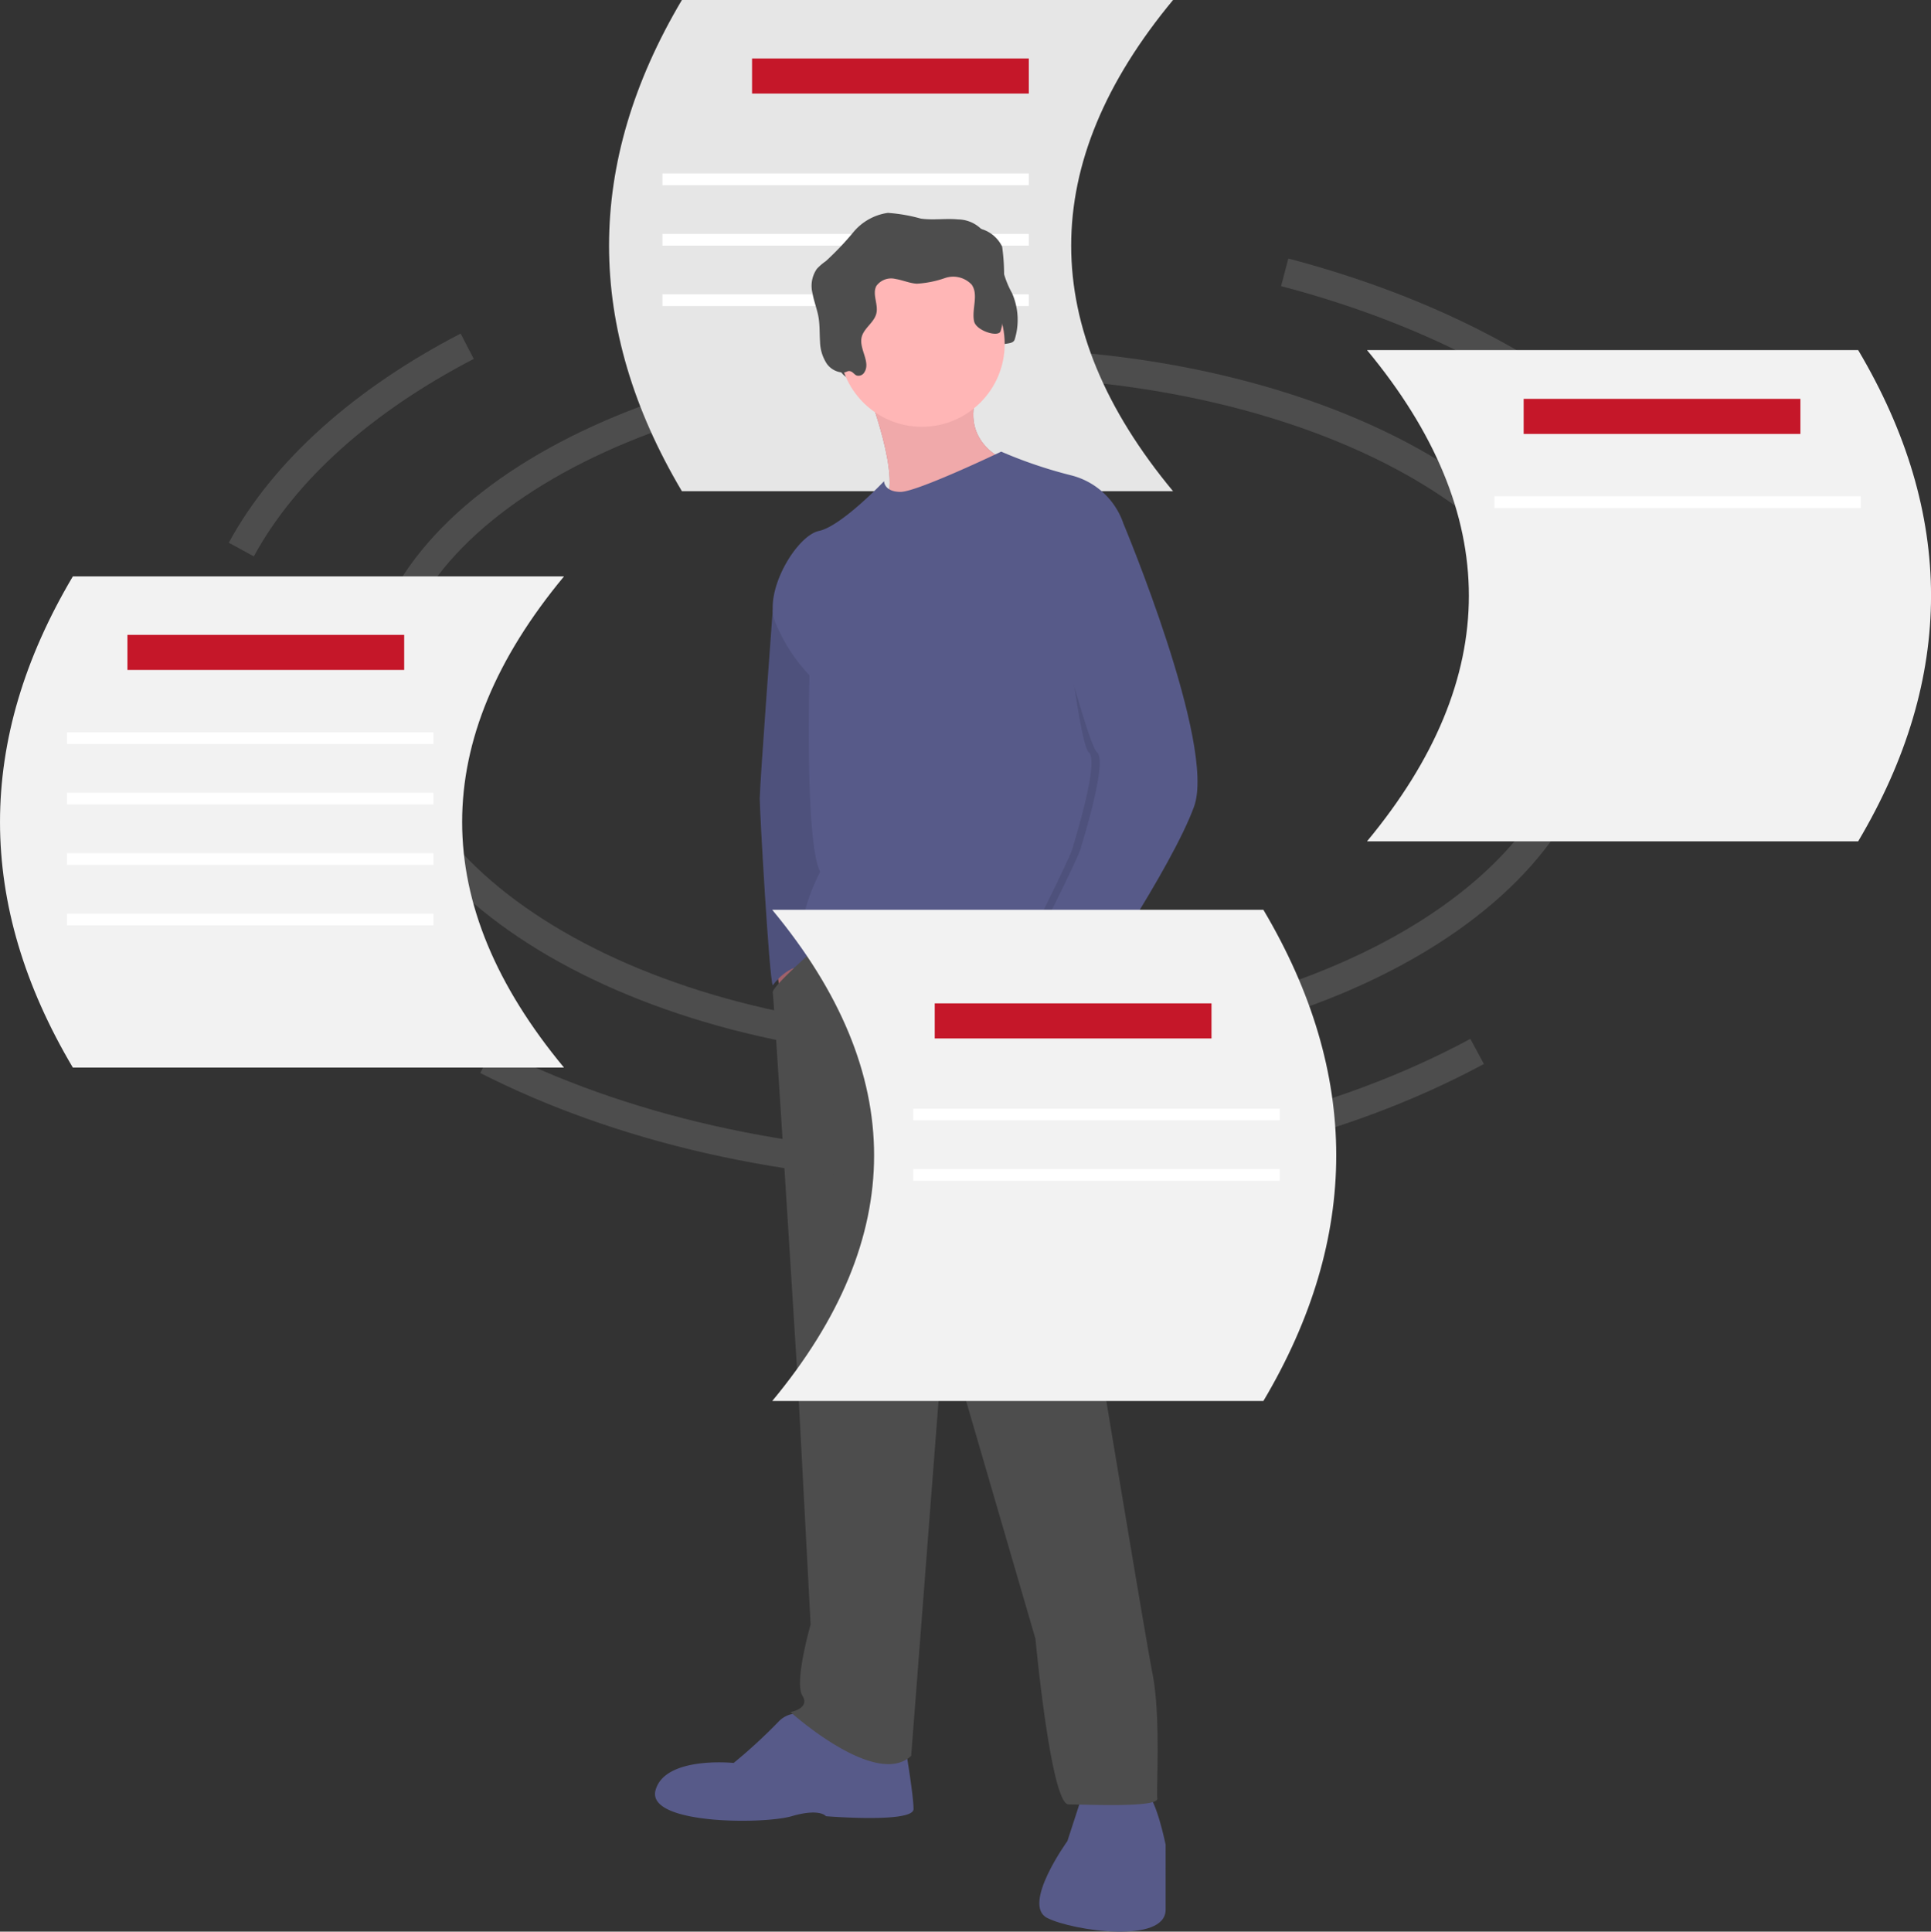
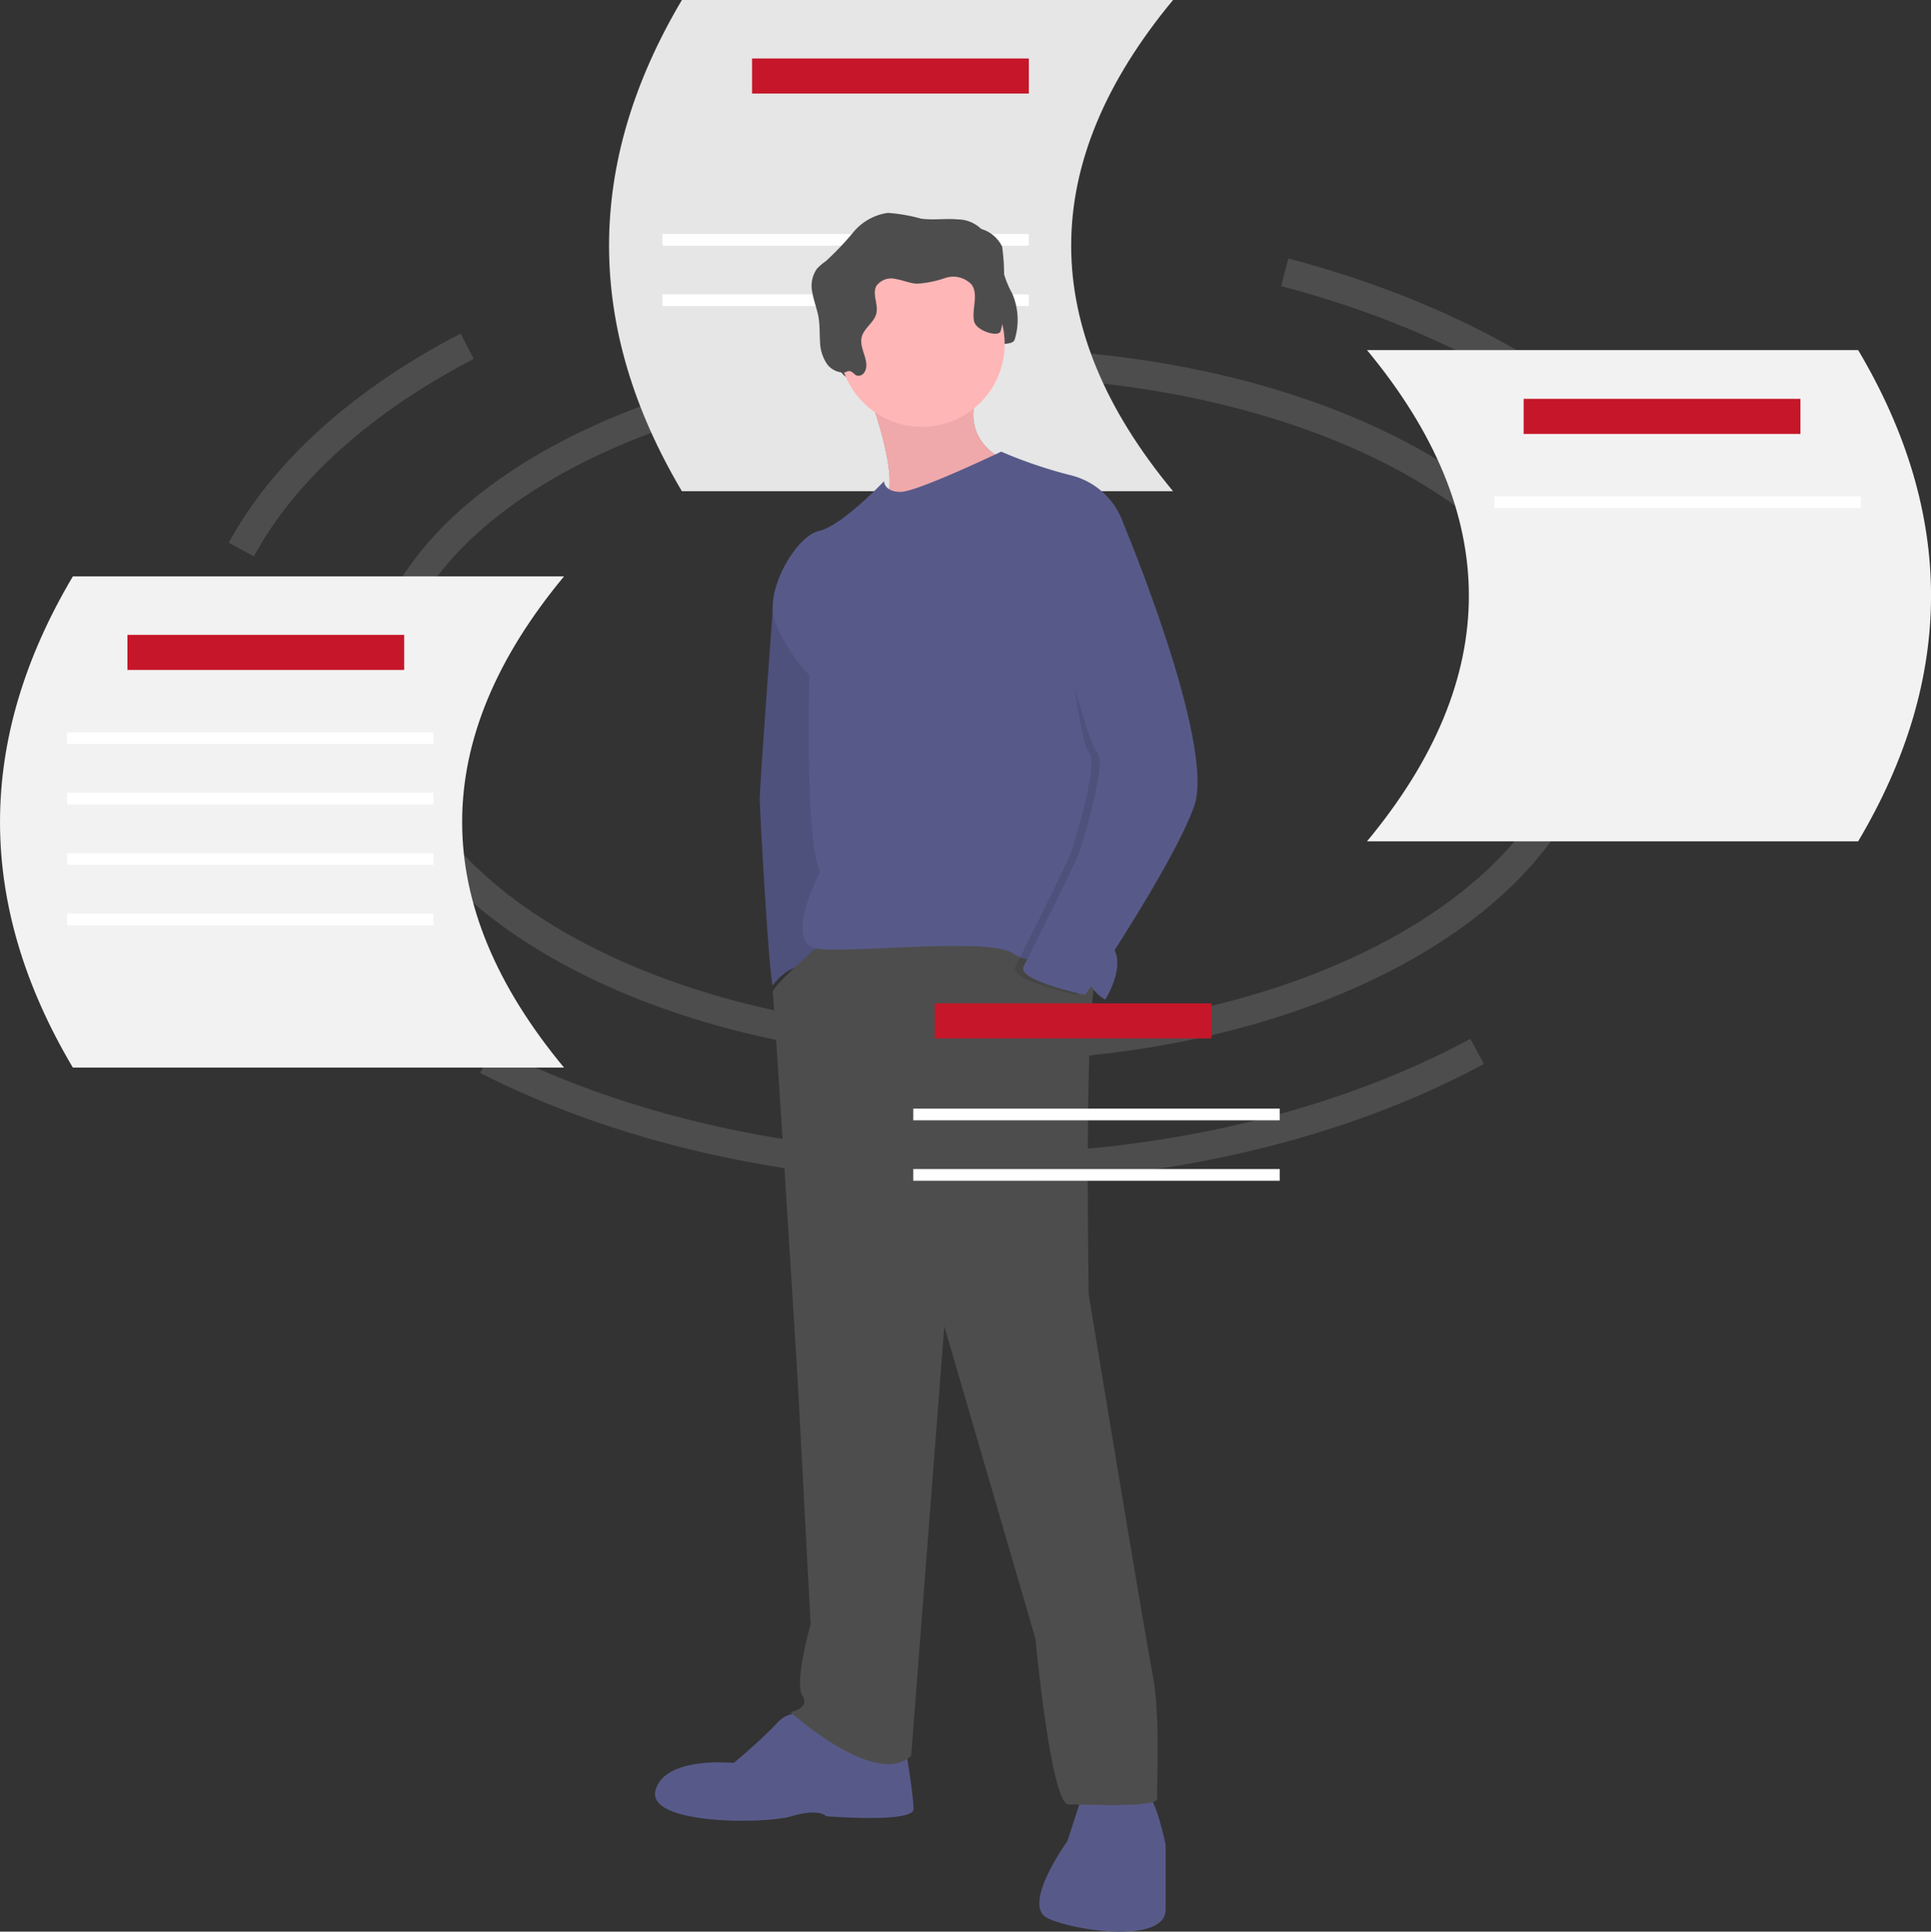
<svg xmlns="http://www.w3.org/2000/svg" id="waste_list_img_03" width="135.343" height="135.373" viewBox="0 0 135.343 135.373">
  <rect x="0" y="0" width="135.343" height="135.373" fill="#333333" stroke="none" />
  <path id="パス_488" data-name="パス 488" d="M359.174,208.43c0-12.92,18.945-23.394,42.314-23.394S443.8,195.51,443.8,208.43" transform="translate(-332.575 -159.619)" fill="none" stroke="#4d4d4d" stroke-miterlimit="10" stroke-width="2" />
  <path id="パス_489" data-name="パス 489" d="M493.036,70.425H458.611Q448.4,53.213,458.611,36h34.425Q478.756,53.213,493.036,70.425Z" transform="translate(-410.817 -36)" fill="#e6e6e6" />
  <rect id="長方形_3498" data-name="長方形 3498" width="19.398" height="2.459" transform="translate(52.711 4.098)" fill="#c51729" />
-   <rect id="長方形_3499" data-name="長方形 3499" width="25.682" height="0.82" transform="translate(46.428 12.158)" fill="#fff" />
  <rect id="長方形_3500" data-name="長方形 3500" width="25.682" height="0.82" transform="translate(46.428 16.393)" fill="#fff" />
  <rect id="長方形_3501" data-name="長方形 3501" width="25.682" height="0.82" transform="translate(46.428 20.628)" fill="#fff" />
  <path id="パス_496" data-name="パス 496" d="M545.8,138.192a.475.475,0,0,0,.557-.23c.448-.705-.377-1.614-.2-2.43.143-.654.886-1.042,1.038-1.693.148-.633-.307-1.347,0-1.92a1.275,1.275,0,0,1,1.345-.488c.5.079.981.3,1.489.331a7.306,7.306,0,0,0,1.986-.4,1.776,1.776,0,0,1,1.86.466c.5.714-.007,1.707.167,2.561.138.678.706,1.239.718,1.931,0,.246-.642.048-.608.291s-.271.029-.027,0a.484.484,0,0,0,.368-.437c.029-.2.41-.27.406-.475-.01-.48.858-.156,1-.615a4.649,4.649,0,0,0-.19-3.243,6.494,6.494,0,0,1-.554-1.319,14.912,14.912,0,0,0-.137-1.934,2.356,2.356,0,0,0-2.092-1.335c-.871-.086-1.756.068-2.621-.059a11.421,11.421,0,0,0-2.309-.4,3.836,3.836,0,0,0-2.406,1.342,20.218,20.218,0,0,1-1.942,2.042,3.811,3.811,0,0,0-.623.536,2.091,2.091,0,0,0-.31,1.7c.1.584.333,1.141.429,1.727.09.55.063,1.112.1,1.669a2.933,2.933,0,0,0,.489,1.575,1.487,1.487,0,0,0,1.157.6c.157,0,.289-.137.447-.1C545.543,137.924,545.629,138.112,545.8,138.192Z" transform="translate(-484.777 -111.3)" fill="#4d4d4d" />
-   <path id="パス_497" data-name="パス 497" d="M318.546,392.69l.581,3.566,1.161-1.576-.664-2.405Z" transform="translate(-264.219 -325.374)" fill="#a0616a" />
  <path id="パス_498" data-name="パス 498" d="M517.259,272.651l-.914,2.409s-.91,12.271-.91,13.184.664,12.607.912,13.1c0,0,1.078-1.576,2.488-1.327s.829-4.147.829-4.147l1.327-10.865-.249-5.474Z" transform="translate(-462.185 -232.29)" fill="#575a89" />
  <path id="パス_499" data-name="パス 499" d="M517.259,272.651l-.914,2.409s-.91,12.271-.91,13.184.664,12.607.912,13.1c0,0,1.078-1.576,2.488-1.327s.829-4.147.829-4.147l1.327-10.865-.249-5.474Z" transform="translate(-462.185 -232.29)" opacity="0.1" />
  <path id="パス_500" data-name="パス 500" d="M559.2,186.591s2.737,6.967,1.161,8.294,8.792-2.239,8.792-2.239l-.249-.912s-3.4-1.327-1.742-5.142S559.2,186.591,559.2,186.591Z" transform="translate(-498.49 -159.502)" fill="#a0616a" />
  <path id="パス_501" data-name="パス 501" d="M559.2,186.591s2.737,6.967,1.161,8.294,8.792-2.239,8.792-2.239l-.249-.912s-3.4-1.327-1.742-5.142S559.2,186.591,559.2,186.591Z" transform="translate(-498.49 -159.502)" fill="#ffb6b6" opacity="0.847" />
  <path id="パス_502" data-name="パス 502" d="M482.9,740.178a1.831,1.831,0,0,0-1.825.5,36.865,36.865,0,0,1-3.152,2.9s-4.811-.5-5.474,1.908,7.548,2.405,9.538,1.825,2.405,0,2.405,0,6.138.5,6.138-.5-.581-4.4-.581-4.4Z" transform="translate(-426.502 -620.028)" fill="#575a89" />
  <path id="パス_503" data-name="パス 503" d="M633.386,772.363l-1.078,3.318s-3.235,4.479-1.41,5.391,8.294,1.825,8.294-.581V775.93s-.664-3.235-1.327-3.566S633.386,772.363,633.386,772.363Z" transform="translate(-557.494 -646.656)" fill="#575a89" />
  <path id="パス_504" data-name="パス 504" d="M524.19,405.693s-3.5,3.038-3.414,3.453,1.742,27.039,1.742,27.039l.912,17.252s-1.161,4.064-.581,4.977-.829,1.161-.829,1.161,5.972,5.391,8.46,3.069l2.322-30.108,6.387,21.9s1.078,11.612,2.322,11.612,6.3.249,6.221-.415.249-5.723-.332-8.709-4.479-26.624-4.479-26.624-.335-20.265.537-22.159a4.4,4.4,0,0,0-.455-3.885l-5.806-2.239-6.967.829Z" transform="translate(-466.615 -339.591)" fill="#4d4d4d" />
  <circle id="楕円形_38" data-name="楕円形 38" cx="5.806" cy="5.806" r="5.806" transform="translate(58.806 18.298)" fill="#ffb6b6" />
  <path id="パス_505" data-name="パス 505" d="M545.3,226.563a5.208,5.208,0,0,0-3.649-3.318,32.169,32.169,0,0,1-4.894-1.659s-5.889,2.82-7.05,2.82-1.161-.746-1.161-.746-2.986,3.152-4.562,3.484-3.9,4.23-3.069,6.387a12.036,12.036,0,0,0,2.405,3.732s-.332,11.612.746,13.768c0,0-2.654,5.059-.166,5.391s12.027-.829,13.685.332,4.728-.249,5.142,1.327a2.6,2.6,0,0,0,1.327,1.908s1.41-2.239.581-3.566S545.3,226.563,545.3,226.563Z" transform="translate(-466.583 -189.935)" fill="#575a89" />
-   <path id="パス_506" data-name="パス 506" d="M622.294,433.625l-1.327.829s1.41,4.894,1.991,5.059,1.947-4.184,1.947-4.184Z" transform="translate(-549.719 -365.811)" fill="#a0616a" />
  <path id="パス_507" data-name="パス 507" d="M539.968,134.788a.475.475,0,0,0,.557-.23c.448-.705-.376-1.614-.2-2.43.143-.654.886-1.042,1.037-1.693.148-.633-.307-1.347,0-1.92a1.275,1.275,0,0,1,1.345-.488c.5.079.981.3,1.489.331a7.307,7.307,0,0,0,1.986-.4,1.776,1.776,0,0,1,1.86.466c.5.713-.007,1.707.167,2.561.138.678,1.715,1.154,1.858.7a4.649,4.649,0,0,0-.19-3.243,6.5,6.5,0,0,1-.554-1.319,14.912,14.912,0,0,0-.137-1.934,2.356,2.356,0,0,0-2.092-1.335c-.871-.086-1.756.068-2.621-.059a11.421,11.421,0,0,0-2.309-.4,3.836,3.836,0,0,0-2.406,1.342,20.21,20.21,0,0,1-1.942,2.042,3.807,3.807,0,0,0-.623.536,2.091,2.091,0,0,0-.31,1.7c.1.584.333,1.141.429,1.727.09.55.063,1.112.1,1.669a2.931,2.931,0,0,0,.489,1.575,1.486,1.486,0,0,0,1.157.6c.157,0,.289-.137.447-.1C539.707,134.52,539.793,134.707,539.968,134.788Z" transform="translate(-479.937 -108.476)" fill="#4d4d4d" />
  <path id="パス_508" data-name="パス 508" d="M624.576,252.217l2.7-1.451s6.552,15.593,4.976,19.906-7.631,13.188-7.631,13.188-4.811-1-4.313-1.991,3.732-7.382,3.981-8.211,1.908-6.221,1.161-6.8-2.2-14.059-2.2-14.059Z" transform="translate(-549.14 -214.138)" opacity="0.1" />
  <path id="パス_509" data-name="パス 509" d="M627.358,245.416l3.318.912s6.552,15.593,4.977,19.906-7.631,13.188-7.631,13.188-4.811-1-4.313-1.991,3.732-7.382,3.981-8.211,1.908-6.221,1.161-6.8-4.313-14.93-4.313-14.93Z" transform="translate(-551.964 -209.701)" fill="#575a89" />
  <path id="パス_510" data-name="パス 510" d="M443.8,322.205c0,13.546-18.945,24.527-42.315,24.527s-42.314-10.981-42.314-24.527" transform="translate(-332.575 -273.394)" fill="none" stroke="#4d4d4d" stroke-miterlimit="10" stroke-width="2" />
  <path id="パス_511" data-name="パス 511" d="M472.658,468.058c-9.458,5.1-21.8,8.188-35.3,8.188-12.944,0-24.823-2.838-34.116-7.568" transform="translate(-369.127 -394.372)" fill="none" stroke="#4d4d4d" stroke-miterlimit="10" stroke-width="2" />
  <path id="パス_512" data-name="パス 512" d="M731.188,147.906c18,4.731,30.82,15.138,32.012,27.4" transform="translate(-641.143 -128.821)" fill="none" stroke="#4d4d4d" stroke-miterlimit="10" stroke-width="2" />
  <path id="パス_513" data-name="パス 513" d="M302.373,192.523c3.033-5.574,8.574-10.48,15.833-14.249" transform="translate(-285.461 -154.01)" fill="none" stroke="#4d4d4d" stroke-miterlimit="10" stroke-width="2" />
-   <path id="パス_514" data-name="パス 514" d="M520.568,444.281h34.425q10.213-17.213,0-34.425H520.568Q534.848,427.069,520.568,444.281Z" transform="translate(-466.443 -346.096)" fill="#f2f2f2" />
  <rect id="長方形_3502" data-name="長方形 3502" width="19.398" height="2.459" transform="translate(65.515 70.317)" fill="#c51729" />
  <rect id="長方形_3503" data-name="長方形 3503" width="25.682" height="0.82" transform="translate(64.012 77.694)" fill="#fff" />
  <rect id="長方形_3504" data-name="長方形 3504" width="25.682" height="0.82" transform="translate(64.012 81.929)" fill="#fff" />
  <path id="パス_515" data-name="パス 515" d="M242.742,307.274H208.317q-10.213-17.212,0-34.425h34.425Q228.461,290.061,242.742,307.274Z" transform="translate(-203.21 -232.455)" fill="#f2f2f2" />
  <rect id="長方形_3505" data-name="長方形 3505" width="19.398" height="2.459" transform="translate(8.932 44.492)" fill="#c51729" />
  <rect id="長方形_3506" data-name="長方形 3506" width="25.682" height="0.82" transform="translate(4.697 51.323)" fill="#fff" />
  <rect id="長方形_3507" data-name="長方形 3507" width="25.682" height="0.82" transform="translate(4.697 55.557)" fill="#fff" />
  <rect id="長方形_3508" data-name="長方形 3508" width="25.682" height="0.82" transform="translate(4.697 59.792)" fill="#fff" />
  <rect id="長方形_3509" data-name="長方形 3509" width="25.682" height="0.82" transform="translate(4.697 64.027)" fill="#fff" />
  <path id="パス_516" data-name="パス 516" d="M765,214.294h34.425q10.213-17.213,0-34.425H765Q779.277,197.082,765,214.294Z" transform="translate(-669.186 -155.333)" fill="#f2f2f2" />
  <rect id="長方形_3510" data-name="長方形 3510" width="19.398" height="2.459" transform="translate(106.792 27.952)" fill="#c51729" />
  <rect id="長方形_3511" data-name="長方形 3511" width="25.682" height="0.82" transform="translate(104.743 34.782)" fill="#fff" />
</svg>